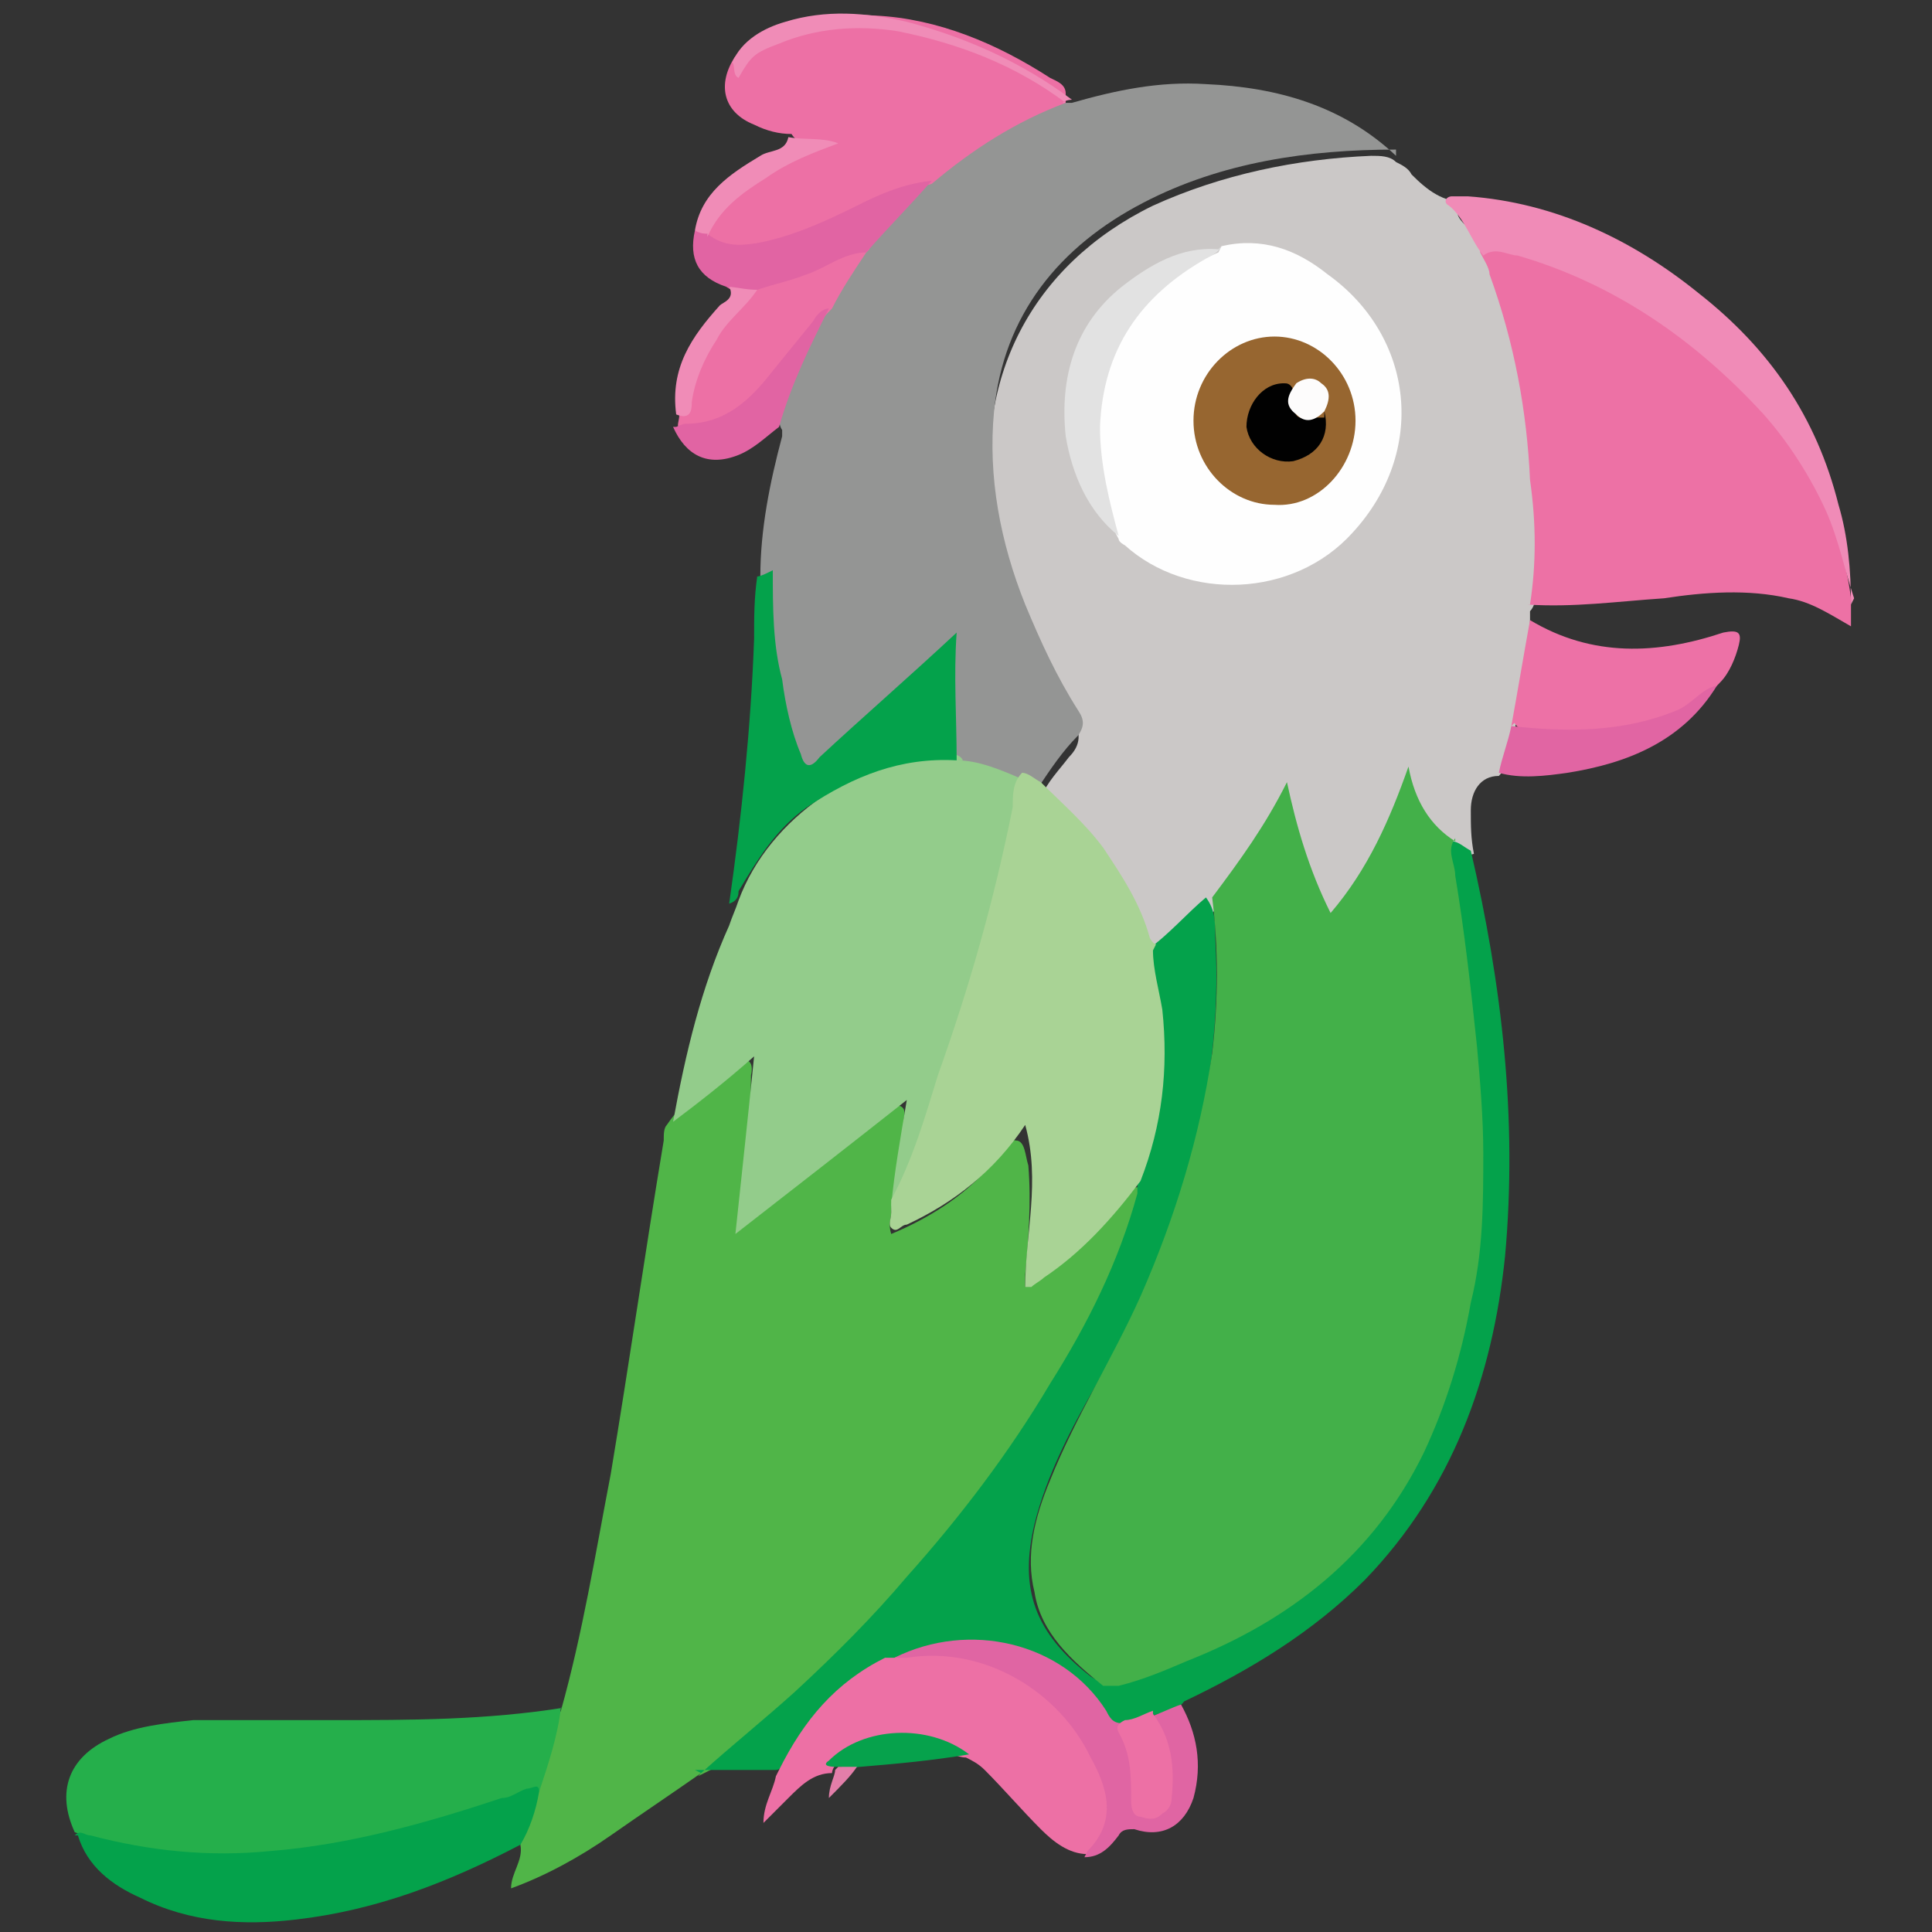
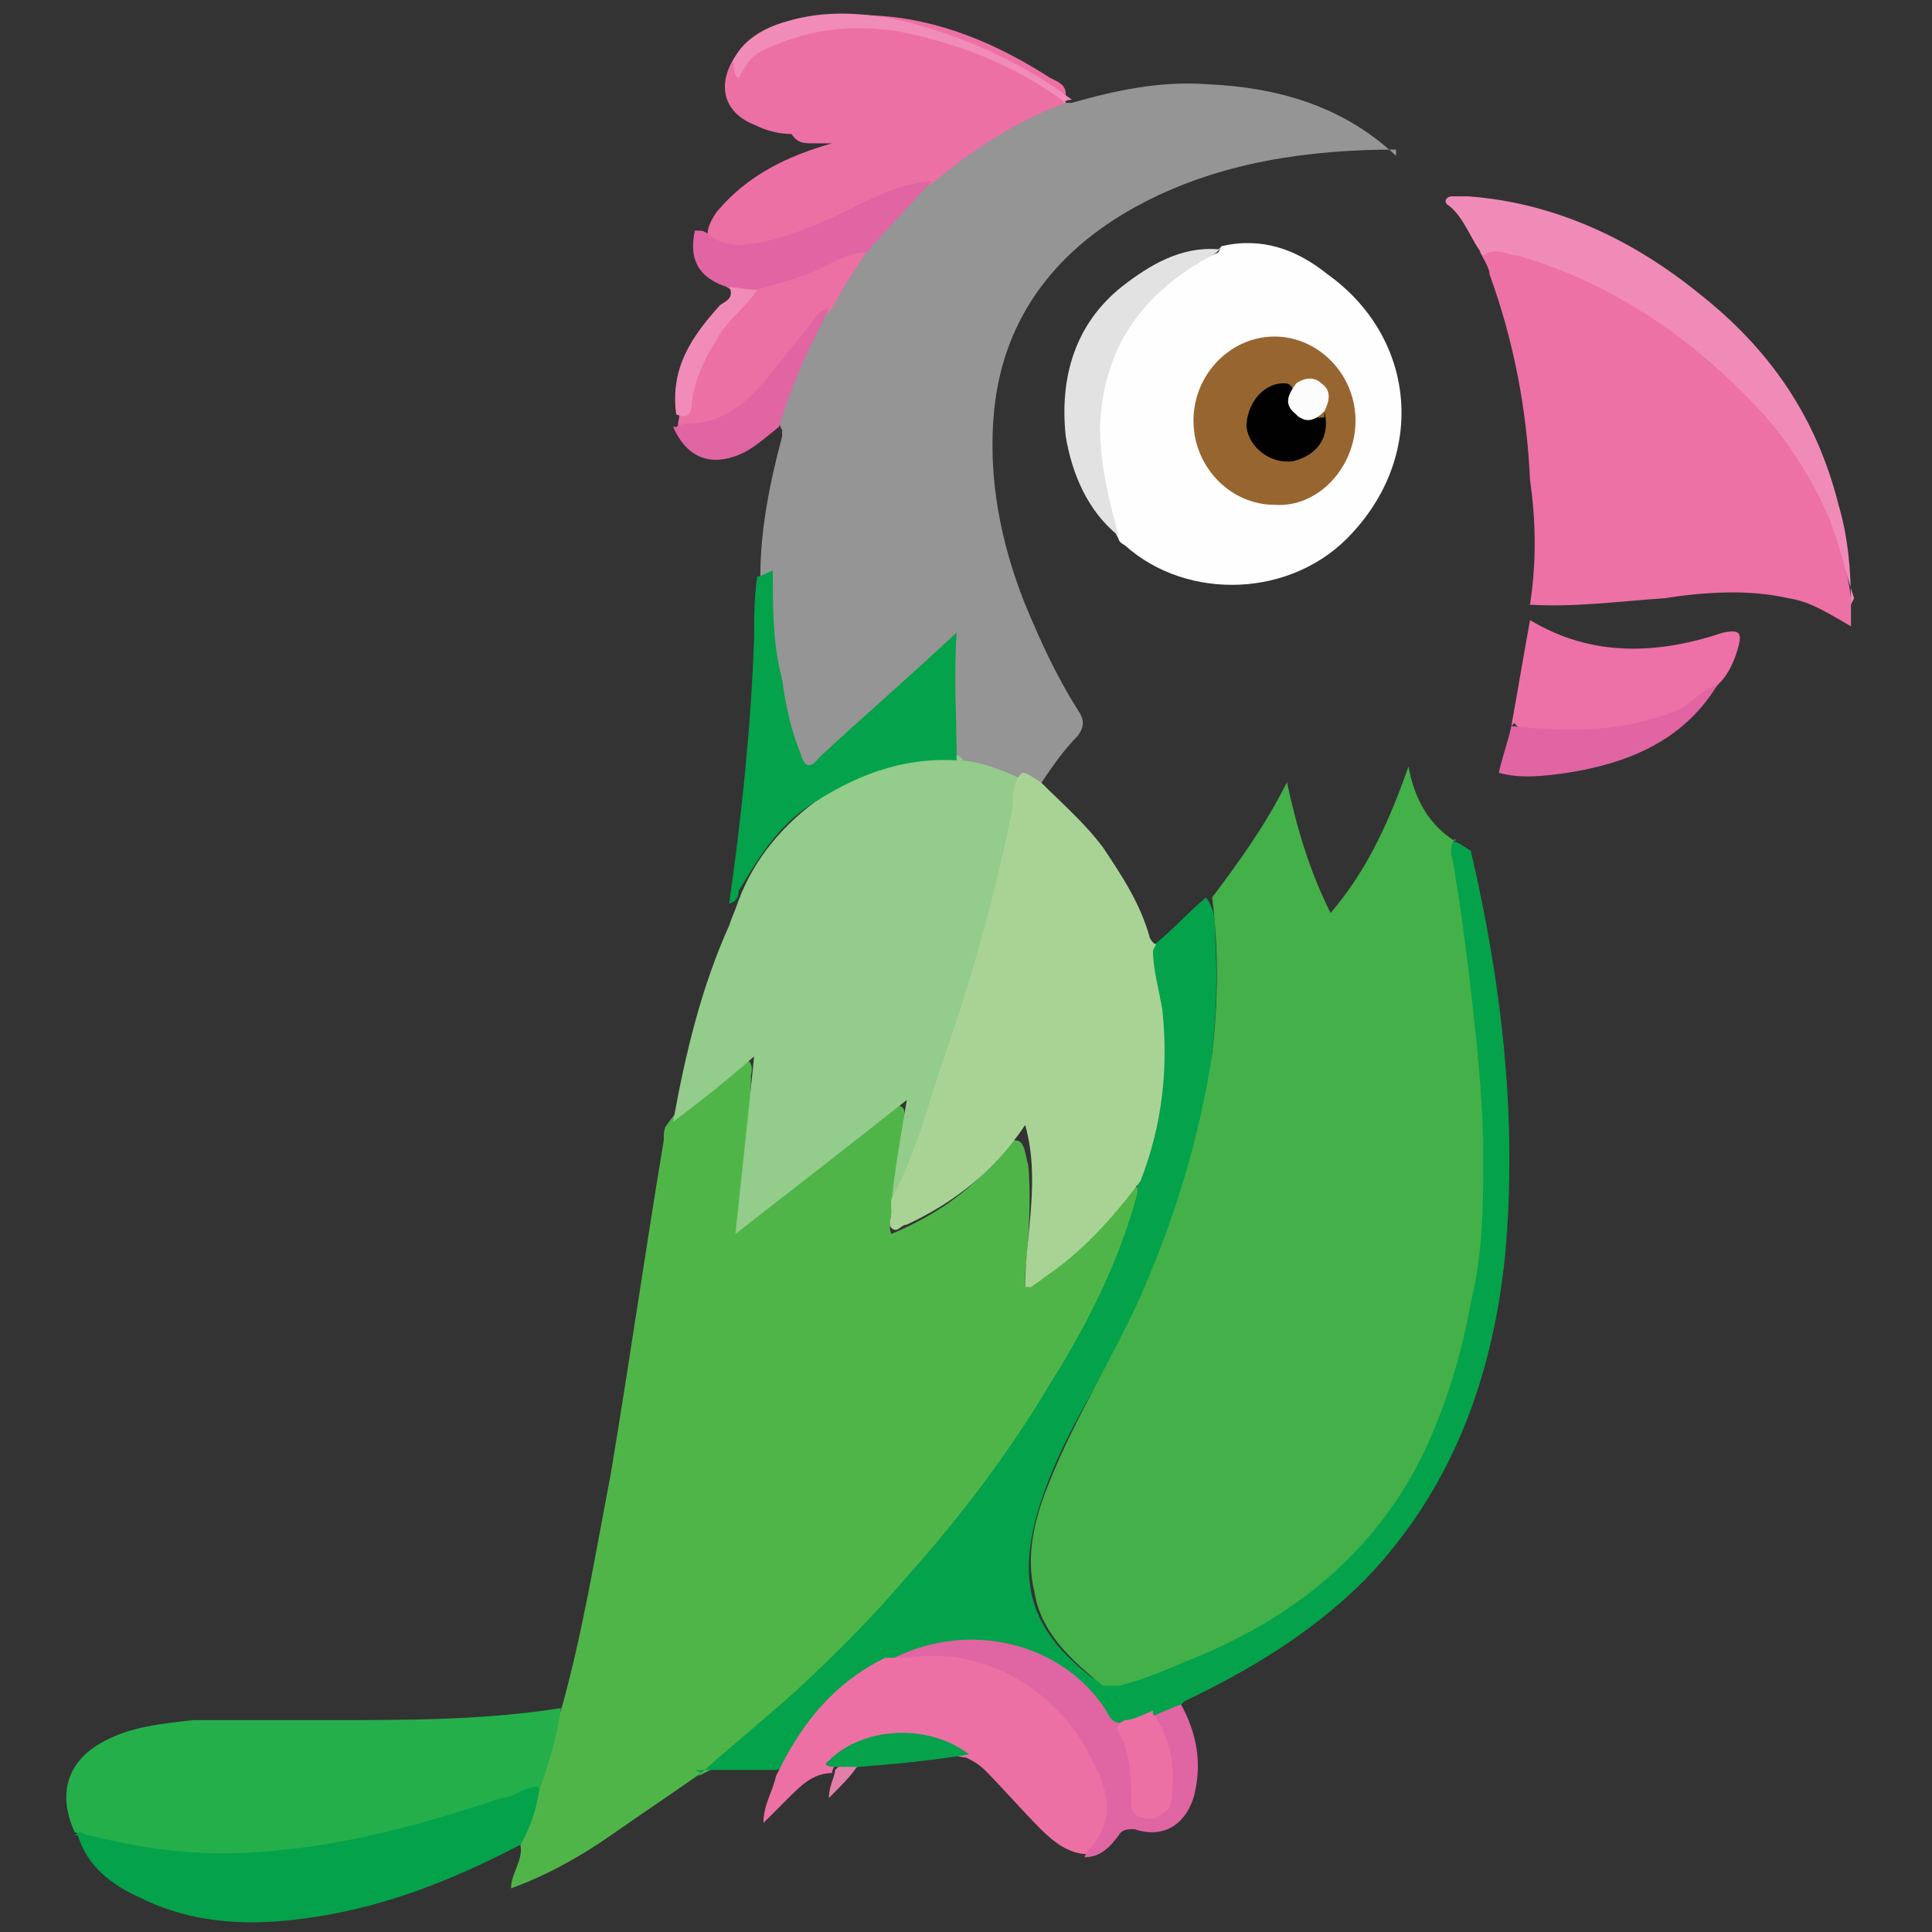
<svg xmlns="http://www.w3.org/2000/svg" id="_Слой_1" data-name="Слой 1" version="1.1" viewBox="0 0 62 62">
  <rect x="0" y="0" width="62" height="62" fill="#333333" stroke="none" />
  <defs>
    <style>
      .cls-1 {
        fill: #e165a3;
      }

      .cls-1, .cls-2, .cls-3, .cls-4, .cls-5, .cls-6, .cls-7, .cls-8, .cls-9, .cls-10, .cls-11, .cls-12, .cls-13, .cls-14, .cls-15, .cls-16, .cls-17, .cls-18, .cls-19, .cls-20, .cls-21, .cls-22, .cls-23 {
        stroke-width: 0px;
      }

      .cls-2 {
        fill: #ed71a5;
      }

      .cls-3 {
        fill: #06a24c;
      }

      .cls-4 {
        fill: #949594;
      }

      .cls-5 {
        fill: #25af4b;
      }

      .cls-6 {
        fill: #fdfcfc;
      }

      .cls-7 {
        fill: #ed70a5;
      }

      .cls-8 {
        fill: #93cc8b;
      }

      .cls-9 {
        fill: #976630;
      }

      .cls-10 {
        fill: #04a24b;
      }

      .cls-11 {
        fill: #cbc8c7;
      }

      .cls-12 {
        fill: #f08bb7;
      }

      .cls-13 {
        fill: #50b548;
      }

      .cls-14 {
        fill: #43b049;
      }

      .cls-15 {
        fill: #010101;
      }

      .cls-16 {
        fill: #e37ea9;
      }

      .cls-17 {
        fill: #e164a3;
      }

      .cls-18 {
        fill: #ed71a6;
      }

      .cls-19 {
        fill: #fefefe;
      }

      .cls-20 {
        fill: #e2e2e2;
      }

      .cls-21 {
        fill: #e065a3;
      }

      .cls-22 {
        fill: #a9d395;
      }

      .cls-23 {
        fill: #f08cb7;
      }
    </style>
  </defs>
-   <path class="cls-11" d="M49.1,19.4c0,.2,0,.4,0,.6.2.8-.1,1.6-.3,2.4,0,.3-.1.7-.2,1-.2.5-.1,1.1-.5,1.5-.6,0-.9.5-.9,1.1,0,.5,0,.9.1,1.4-.3.1-.5,0-.7-.2-.8-.5-1.3-1.3-1.5-2.1-.4,1.4-1,2.7-1.9,4-.4.5-.6.5-.9,0-.5-1.1-.9-2.2-1-3.5-.6,1.3-1.4,2.4-2.2,3.5-.4.4-.9.9-1.3,1.3-.2.2-.4.4-.8.4-.2,0-.3-.3-.3-.5-.6-1.7-1.6-3.1-3-4.2-.2-.1-.4-.3-.3-.5.2-.5.6-.9.9-1.3.4-.4.4-.8.1-1.3-1.2-2-2.1-4.2-2.5-6.5-.7-4.3,1.2-8,5.1-9.9,2.2-1,4.6-1.5,7-1.6.3,0,.6,0,.8.2.2.1.4.2.5.4.5.5,1,.9,1.8.9-.3.2-.5.3-.1.7.4.4.5.9.8,1.4.8,1.9,1.2,3.9,1.4,5.9.2,1.4.1,2.9.1,4.3,0,.3,0,.7-.3.9Z" />
  <path class="cls-13" d="M22.5,56.9c-1,.7-1.9,1.3-2.9,2-1,.7-2.1,1.3-3.2,1.7,0-.5.4-.9.3-1.4,0-.6.4-1.1.5-1.7.3-.9.4-1.8.8-2.6.7-2.5,1.1-5,1.6-7.6.6-3.6,1.1-7.1,1.7-10.7,0-.2,0-.4.1-.5.6-.9,1.5-1.4,2.3-2,.3-.2.5,0,.4.4,0,1.5-.2,3-.4,4.4,0,0,0,.2,0,.3.3-.1.5-.3.7-.5,1.3-1,2.5-2,3.7-2.9.1,0,.2-.2.3-.2.2,0,.3-.2.5-.1.2.1.1.3.1.5,0,1-.3,1.9-.4,2.9,0,.2-.1.4,0,.7,1.2-.5,2.3-1.2,3.1-2.1.1-.1.2-.3.3-.4.2-.2.3-.6.6-.5.3,0,.3.5.4.8.1,1.2,0,2.4-.1,3.5,0,.1,0,.3,0,.4.5-.2,1-.6,1.4-1,.6-.6,1.2-1.1,1.7-1.8.1-.2.2-.4.5-.4.2.2,0,.5,0,.7-.7,2.1-1.7,4.1-2.8,6-2.1,3.4-4.6,6.4-7.5,9.1-1,1-2.1,1.9-3.2,2.8-.2.1-.4.2-.6.3Z" />
  <path class="cls-4" d="M44.8,4.8c-2.8,0-5.6.4-8.1,1.7-2.7,1.4-4.5,3.6-4.8,6.7-.2,2.1.2,4.2,1,6.2.5,1.2,1,2.3,1.7,3.4.2.3.2.5,0,.8-.5.5-.9,1.1-1.3,1.7-.3.2-.5,0-.7-.1-.6-.4-1.3-.4-2-.7-.2-.3-.1-.5-.1-.8,0-.9,0-1.9,0-2.9-1.3,1.2-2.7,2.3-4,3.6-.5.5-.7.4-1-.2-.6-1.6-.8-3.3-.8-5,0-.3,0-.6-.3-.7,0-1.5.3-3,.7-4.5,0,0,0-.2,0-.2-.2-.3,0-.6.1-.9.4-1,.8-2,1.3-2.9.3-.7.7-1.3,1.2-1.8.6-.8,1.3-1.6,2.1-2.3,1.3-1.1,2.7-2,4.3-2.6.1,0,.2,0,.3,0,1.4-.4,2.8-.7,4.3-.6,2.3.1,4.4.7,6.1,2.3Z" />
  <path class="cls-8" d="M30.7,24.4c.7,0,1.4.3,2.1.6-.2,1.6-.5,3.1-.9,4.6-.8,2.9-1.7,5.7-2.8,8.5,0,.2-.1.5-.5.6.1-1.1.3-2.2.5-3.4-1.9,1.5-3.7,2.9-5.5,4.3.2-1.9.4-3.7.6-5.7-.9.8-1.8,1.5-2.6,2.1.4-2.2.9-4.3,1.8-6.3.1-.3.2-.5.3-.8,1-2.7,3.9-4.6,6.7-4.7.2,0,.4,0,.5.2Z" />
  <path class="cls-10" d="M22.5,56.9c1-.9,2-1.7,3-2.6,1.3-1.2,2.5-2.4,3.6-3.7,1.7-1.9,3.3-4,4.6-6.2,1.2-1.9,2.2-3.9,2.8-6.1,0-.1,0-.3,0-.4-.1-.2,0-.4,0-.6.5-2,.7-4.1.3-6.1,0-.2-.2-.5,0-.7.7-.5,1.3-1.2,1.9-1.7.3.4.3.8.3,1.3.3,5.2-1.3,9.8-3.8,14.3-.8,1.4-1.6,2.9-2,4.5-.5,2.1,0,3.5,1.8,4.9.3.2.5.2.9.1,2.3-.7,4.4-1.7,6.3-3.3,2.7-2.3,4-5.3,4.7-8.8.3-1.6.4-3.2.4-4.7,0-1.8-.1-3.7-.3-5.5-.2-1.3-.4-2.6-.6-3.9,0-.2-.2-.6.2-.7.2,0,.4.2.6.3,1,4.3,1.5,8.6,1.1,13-.4,3.9-1.7,7.5-4.5,10.4-1.7,1.7-3.7,2.9-5.8,3.9-.3.4-.7.3-1.1.5-.3.1-.6.2-.9.3-.3,0-.4-.1-.6-.3-1.9-2.3-3.9-2.8-6.7-1.8-1.5.6-2.6,1.6-3.4,3-.1.2-.2.5-.4.5-.9,0-1.7,0-2.6,0Z" />
  <path class="cls-2" d="M49.1,19.4c.2-1.3.2-2.6,0-4-.1-2.2-.5-4.4-1.3-6.6,0-.2-.2-.5-.3-.7,0-.4.4-.2.6-.2.9.2,1.8.5,2.6.9,2.3,1,4.3,2.5,5.9,4.4,1.5,1.7,2.5,3.7,2.8,6v.9c-.7-.4-1.3-.8-2-.9-1.3-.3-2.7-.2-4,0-1.5.1-2.9.3-4.4.2Z" />
  <path class="cls-5" d="M18,54.8c-.1.9-.4,1.8-.7,2.7-1,.2-1.8.6-2.8.8-2.6.8-5.2,1.3-7.9,1.2-1.4,0-2.8-.2-4.2-.7-.6-1.3-.2-2.4,1.1-3,.8-.4,1.8-.5,2.7-.6,1.5,0,3,0,4.5,0,2.5,0,4.9,0,7.4-.4Z" />
  <path class="cls-7" d="M34.2,3.3c-1.6.6-3,1.5-4.3,2.6-1.8.5-3.4,1.7-5.3,2.1-.5.1-.9.2-1.4,0-.2,0-.4-.1-.5-.4,0-.3.1-.5.3-.8,1-1.2,2.3-1.8,3.7-2.2-.2,0-.4,0-.6,0-.3,0-.5,0-.7-.3-.4,0-.8-.1-1.2-.3-1-.4-1.2-1.3-.6-2.2,0,0,.1.2.2,0,1.2-1.2,2.7-1.4,4.3-1.3,2,.1,3.9.9,5.6,2,.2.1.5.2.5.5Z" />
  <path class="cls-7" d="M25,56.8c.8-1.6,1.8-2.8,3.4-3.6,0,0,.2,0,.3,0,1.2-.3,2.4-.2,3.5.4,1.8.9,3.1,2.2,3.4,4.3,0,.7,0,1.3-.7,1.6-.6,0-1.1-.4-1.5-.8-.6-.6-1.2-1.3-1.8-1.9-.2-.2-.4-.3-.6-.4-.3,0-.6-.2-.8-.3-1.2-.5-2.3-.2-3.3.5-.1,0-.2.2-.2.3-.6,0-1,.4-1.4.8-.2.2-.5.5-.8.8,0-.6.3-1,.4-1.5Z" />
  <path class="cls-10" d="M2.4,58.9c.2-.2.3,0,.5,0,1.9.5,3.8.7,5.8.5,2.5-.2,5-.9,7.4-1.7.3,0,.5-.2.8-.3.2,0,.4-.2.4.1-.1.6-.3,1.2-.6,1.7-2.3,1.2-4.6,2.1-7.2,2.4-1.7.2-3.4.1-5-.7-.9-.4-1.7-1-2-2Z" />
  <path class="cls-12" d="M59.5,19.2c-.3-.9-.5-1.9-.9-2.8-.5-1.1-1.2-2.2-2-3.1-2.2-2.4-4.8-4.2-7.9-5.1-.3,0-.7-.3-1.1,0-.4-.5-.6-1.2-1.1-1.6-.2-.1-.1-.3.1-.3.2,0,.3,0,.5,0,2.8.2,5.3,1.4,7.4,3.1,2.3,1.8,3.8,4,4.5,6.8.3,1,.4,2.1.4,3.2Z" />
  <path class="cls-10" d="M30.7,24.4c-1.8-.1-3.3.5-4.8,1.5-1,.7-1.6,1.7-2.2,2.7,0,.1,0,.3-.3.4.4-2.8.7-5.7.8-8.5,0-.7,0-1.3.1-2,.1,0,.3-.1.5-.2,0,1.2,0,2.4.3,3.5.1.8.3,1.7.6,2.4.1.4.3.5.6.1,1.4-1.3,2.9-2.6,4.4-4-.1,1.4,0,2.7,0,4.1Z" />
  <path class="cls-18" d="M48.5,23.3c.2-1.1.4-2.3.6-3.4,2,1.2,4.1,1.1,6.2.4.5-.1.6,0,.5.4-.1.4-.3.9-.6,1.2-1.2,1.3-2.8,1.6-4.5,1.6-.4,0-.9,0-1.3,0-.3,0-.6,0-.8-.3Z" />
  <path class="cls-21" d="M34.9,59.4c1-1,.6-2.1.1-3-1-2.1-3.4-3.6-5.9-3.2-.1,0-.3,0-.4,0,2.4-1.2,5.4-.5,6.8,1.7.1.2.2.4.5.4.2.8.5,1.7.4,2.5,0,.2,0,.3.3.4.2,0,.4,0,.5-.2.2-.3.2-.6.2-.9,0-.7-.3-1.4-.5-2,.3-.1.7-.3,1-.4.5.9.7,1.9.4,3-.3.9-1,1.3-1.9,1-.2,0-.4,0-.5.2-.3.4-.6.7-1.1.7Z" />
  <path class="cls-7" d="M27.8,8.1c-.4.6-.8,1.2-1.1,1.8-.7.7-1.2,1.5-1.8,2.2-.5.6-1,1-1.6,1.3-.5.3-1,.3-1.5.3-.1,0,0-.2,0-.4.1,0,.3-.2.3-.4.3-1.5,1.2-2.7,2.3-3.8,1-.3,2-.7,2.9-1.1.2,0,.4-.2.6,0Z" />
  <path class="cls-17" d="M27.8,8.1c-.7,0-1.3.5-1.9.7-.5.2-1,.3-1.6.5-.4.2-.7.1-1-.1-.9-.3-1.2-.9-1-1.8.2,0,.3,0,.4.1.5.4,1,.4,1.6.3,1.1-.2,2.2-.7,3.2-1.2.8-.4,1.5-.7,2.4-.8-.7.8-1.4,1.5-2.1,2.3Z" />
  <path class="cls-1" d="M48.5,23.3c1.8.2,3.6.2,5.3-.5.5-.2.8-.7,1.3-.8-1.1,1.8-2.9,2.5-4.8,2.8-.7.1-1.5.2-2.2,0,.1-.5.3-1,.4-1.5Z" />
  <path class="cls-17" d="M21.7,13.7c0,0,.2-.1.3-.1,1.3,0,2.1-.8,2.8-1.7.4-.5.9-1.1,1.3-1.6.1-.2.3-.4.5-.4-.6,1.2-1.2,2.4-1.6,3.8-.4.3-.8.7-1.3.9-1,.4-1.7,0-2.1-.9Z" />
  <path class="cls-23" d="M34.2,3.3c-1.6-1.2-3.4-1.9-5.4-2.3-1.3-.2-2.6-.1-3.8.4-.8.3-.9.4-1.3,1.1-.2-.1-.1-.4-.2-.5.3-.7,1-1.1,1.7-1.3,1.3-.4,2.6-.3,3.9,0,1.9.5,3.7,1.3,5.3,2.5,0,0-.2,0-.3.1Z" />
  <path class="cls-3" d="M26.8,56.7c0,0-.5,0-.2-.2,1.1-1.1,3.2-1.2,4.5-.2-1.2.2-2.3.3-3.5.4-.2,0-.4.2-.6,0,0,0,0,0-.1,0Z" />
-   <path class="cls-23" d="M22.7,7.5c-.1,0-.2,0-.4-.1.2-1.2,1.1-1.8,2.1-2.4.3-.2.8-.1.9-.6.5.1,1.1,0,1.6.2-.8.3-1.6.6-2.3,1.1-.8.5-1.5,1-1.9,1.9Z" />
  <path class="cls-23" d="M23.3,9.2c.3,0,.6.1,1,.1-.4.6-1,1-1.3,1.6-.4.6-.7,1.3-.8,2,0,.2,0,.6-.5.4-.2-1.5.5-2.5,1.4-3.5.1-.1.5-.2.3-.6Z" />
  <path class="cls-16" d="M26.9,56.7c.2,0,.4,0,.6,0-.2.3-.5.6-.9,1,0-.4.2-.7.2-.9Z" />
-   <path class="cls-14" d="M46.7,26.9c-.3.4,0,.8,0,1.2.3,1.8.5,3.6.7,5.5.1,1.1.2,2.3.2,3.4,0,1.6,0,3.2-.4,4.8-.3,1.7-.8,3.3-1.5,4.8-1.6,3.3-4.3,5.4-7.6,6.7-.7.3-1.4.6-2.2.8-.2,0-.3,0-.5,0-1-.8-2-1.7-2.2-3-.3-1.2,0-2.4.5-3.6.8-2,2-3.9,2.9-5.9,1.1-2.5,1.9-5.1,2.3-7.8.2-1.7.2-3.4,0-5,.9-1.2,1.7-2.3,2.4-3.7.3,1.4.7,2.8,1.4,4.2,1.2-1.4,1.9-3,2.5-4.7.2,1.1.7,1.9,1.5,2.4Z" />
+   <path class="cls-14" d="M46.7,26.9c-.3.4,0,.8,0,1.2.3,1.8.5,3.6.7,5.5.1,1.1.2,2.3.2,3.4,0,1.6,0,3.2-.4,4.8-.3,1.7-.8,3.3-1.5,4.8-1.6,3.3-4.3,5.4-7.6,6.7-.7.3-1.4.6-2.2.8-.2,0-.3,0-.5,0-1-.8-2-1.7-2.2-3-.3-1.2,0-2.4.5-3.6.8-2,2-3.9,2.9-5.9,1.1-2.5,1.9-5.1,2.3-7.8.2-1.7.2-3.4,0-5,.9-1.2,1.7-2.3,2.4-3.7.3,1.4.7,2.8,1.4,4.2,1.2-1.4,1.9-3,2.5-4.7.2,1.1.7,1.9,1.5,2.4" />
  <path class="cls-22" d="M37,30.5c0,.6.2,1.3.3,1.9.2,1.9,0,3.7-.7,5.5-.9,1.2-1.9,2.3-3.1,3.1-.1.1-.3.2-.4.3,0,0-.1,0-.2,0,0-1.7.5-3.4,0-5.2-1,1.5-2.3,2.5-3.8,3.2-.2,0-.3.3-.5.1-.1-.1,0-.3,0-.5,0-.1,0-.3,0-.4.7-1.3,1.1-2.7,1.5-4,1-2.8,1.8-5.6,2.4-8.6,0-.4,0-.8.3-1.1.2,0,.4.2.6.3.7.7,1.4,1.3,2,2.1.6.9,1.2,1.8,1.5,2.9,0,0,.1.2.2.2Z" />
  <path class="cls-19" d="M39.2,7.9c1.3-.3,2.4.1,3.4.9,2.8,2,3.2,5.7.8,8.3-1.9,2.1-5.3,2.2-7.3.4,0,0-.2-.1-.2-.2-1.6-3-.9-7.1,2.4-8.9.3-.1.6-.2.8-.3Z" />
  <path class="cls-20" d="M39.2,7.9c-.1.2-.3.3-.5.4-2.1,1.2-3.3,2.9-3.4,5.4,0,1.2.3,2.4.6,3.5-1-.8-1.5-2-1.7-3.2-.2-1.9.3-3.6,1.8-4.8.9-.7,1.9-1.3,3.1-1.2Z" />
  <path class="cls-7" d="M37,55c.6.8.7,1.7.6,2.7,0,.2-.1.4-.3.5-.2.2-.4.2-.7.1-.2,0-.3-.2-.3-.5,0-.8,0-1.5-.4-2.2-.1-.2,0-.3.2-.4.3,0,.6-.2.9-.3Z" />
  <path class="cls-9" d="M38.3,13.5c0-1.5,1.2-2.7,2.6-2.7,1.4,0,2.6,1.2,2.6,2.7,0,1.5-1.2,2.8-2.6,2.7-1.4,0-2.6-1.2-2.6-2.7Z" />
  <path class="cls-15" d="M42.5,13.2c.2.8-.2,1.4-1,1.6-.7.1-1.4-.4-1.5-1.1,0-.7.5-1.4,1.2-1.4.1,0,.2,0,.3.2,0,.7,0,1,.5.9.2,0,.3,0,.5,0Z" />
  <path class="cls-6" d="M42.5,13.2c-.3.3-.6.4-.9.1-.4-.3-.3-.6,0-1,.3-.2.6-.2.8,0,.3.2.3.5.1.9Z" />
</svg>